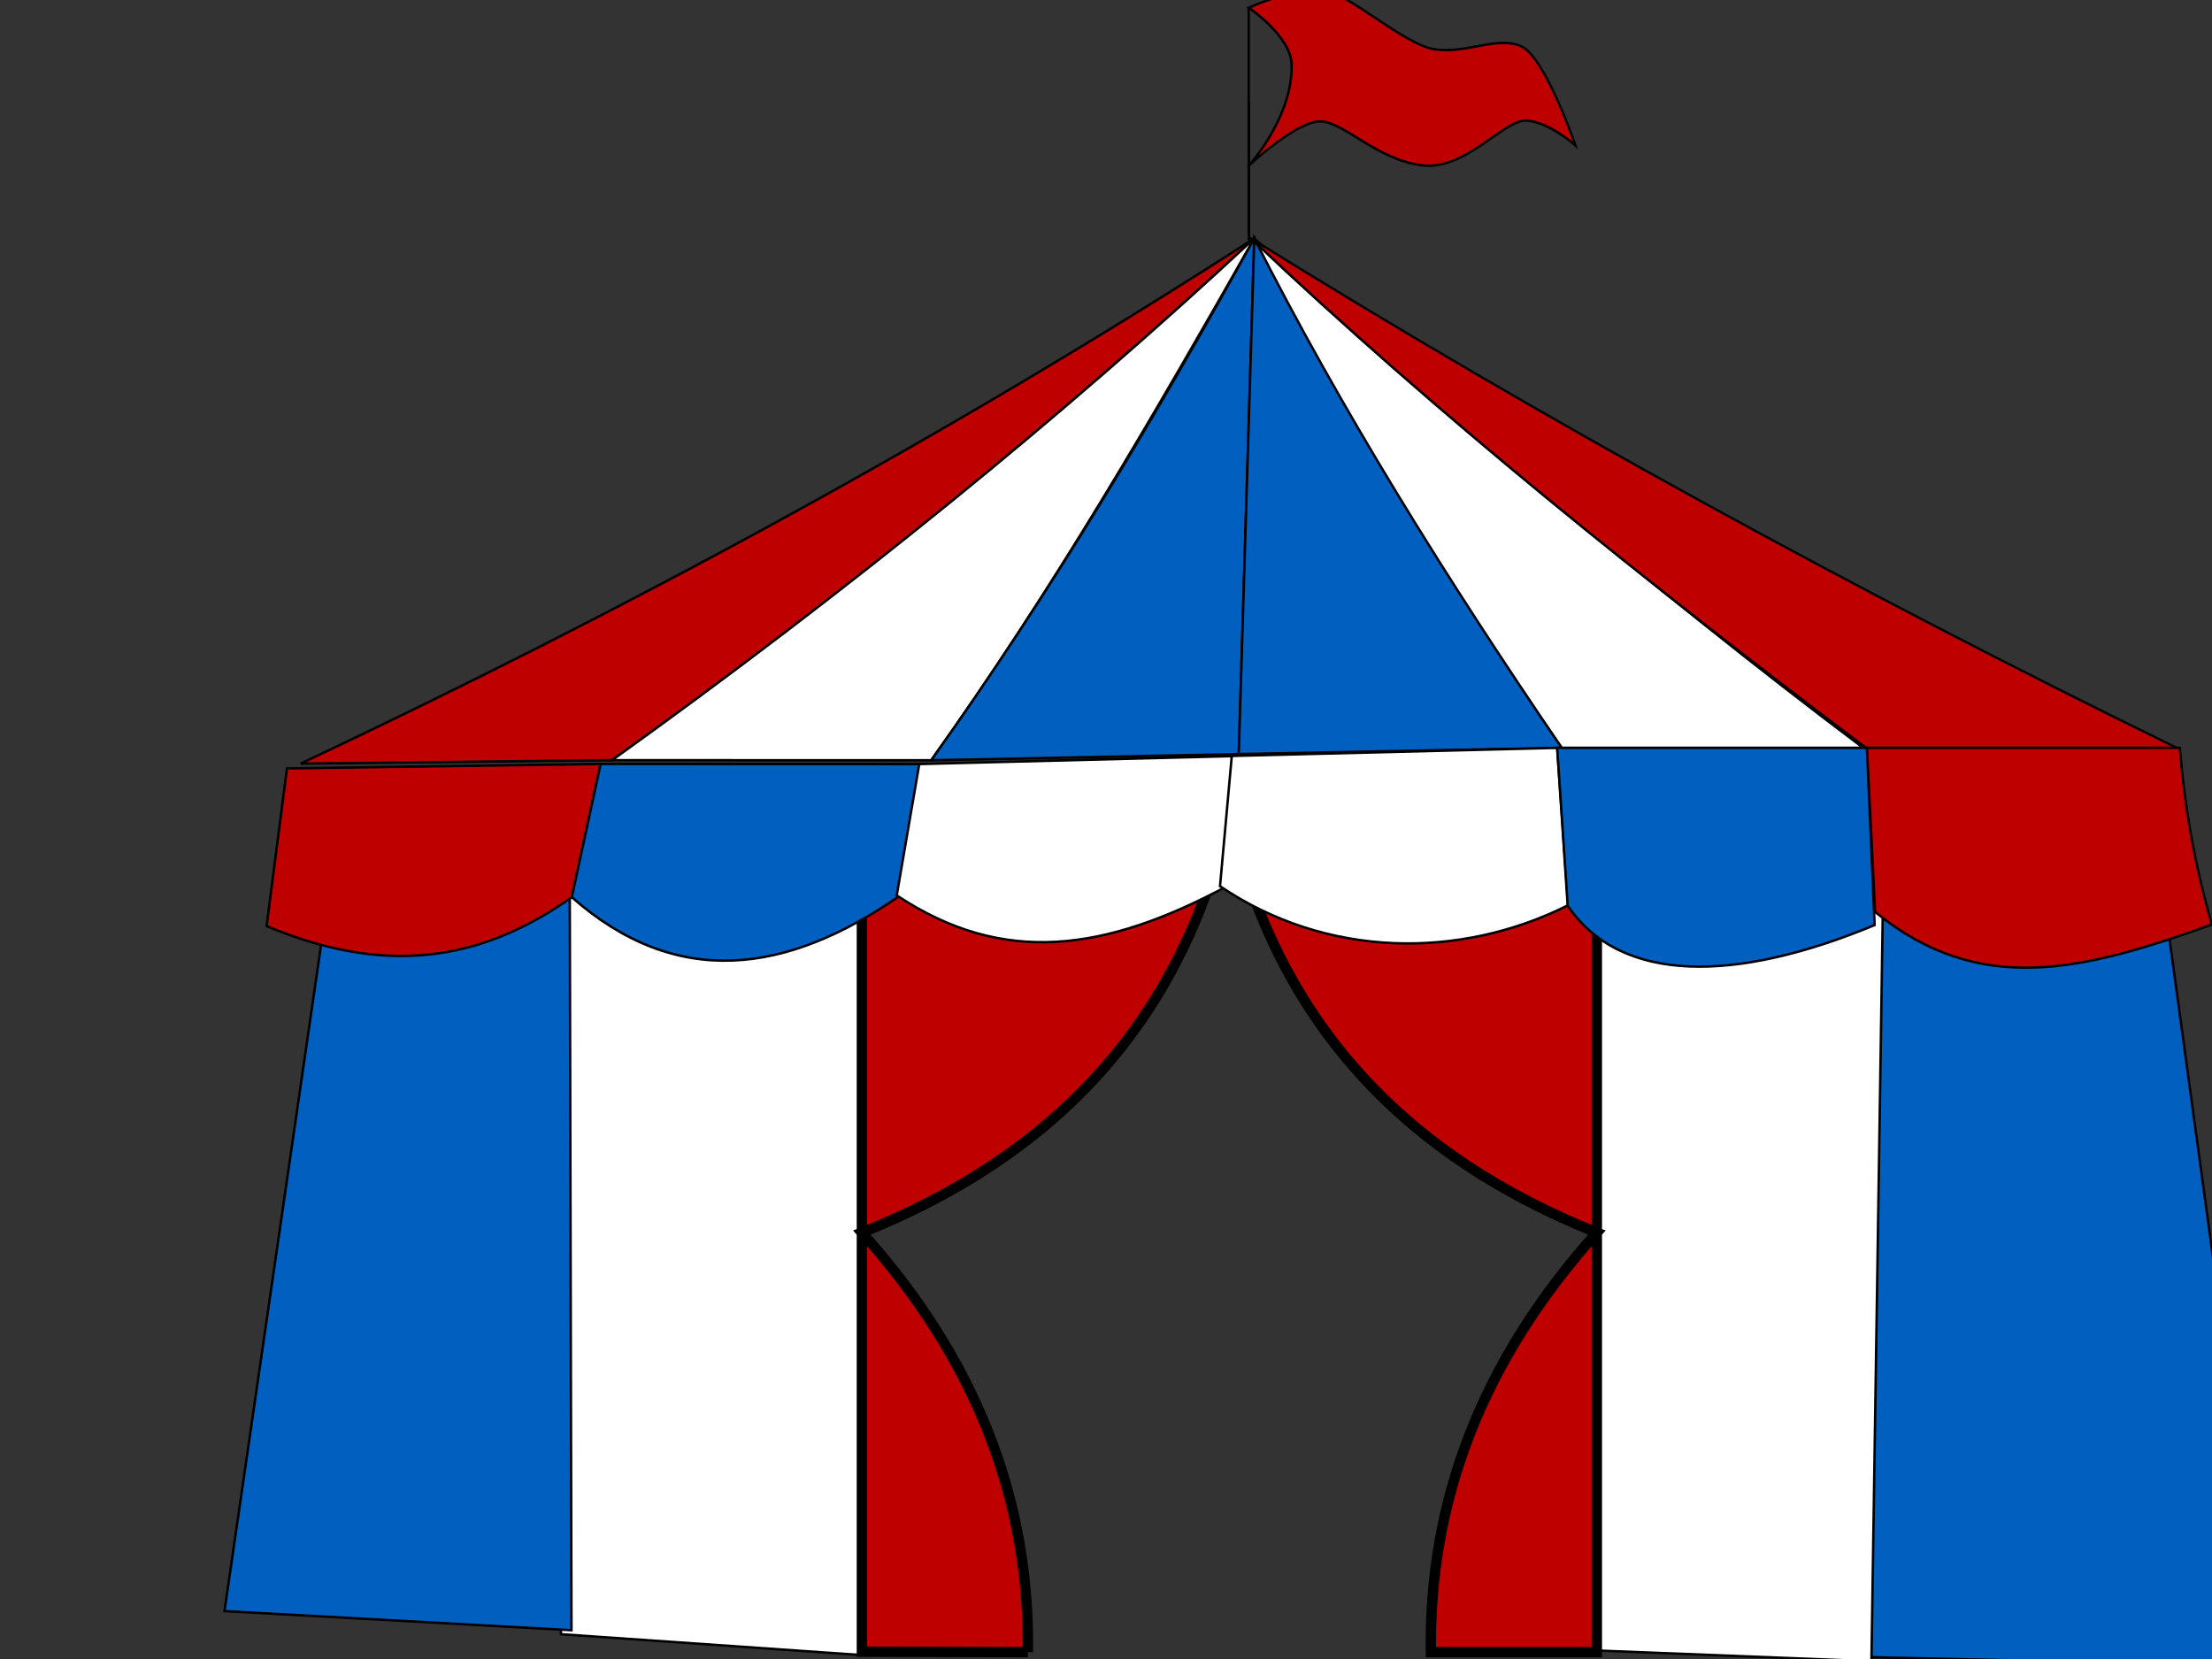
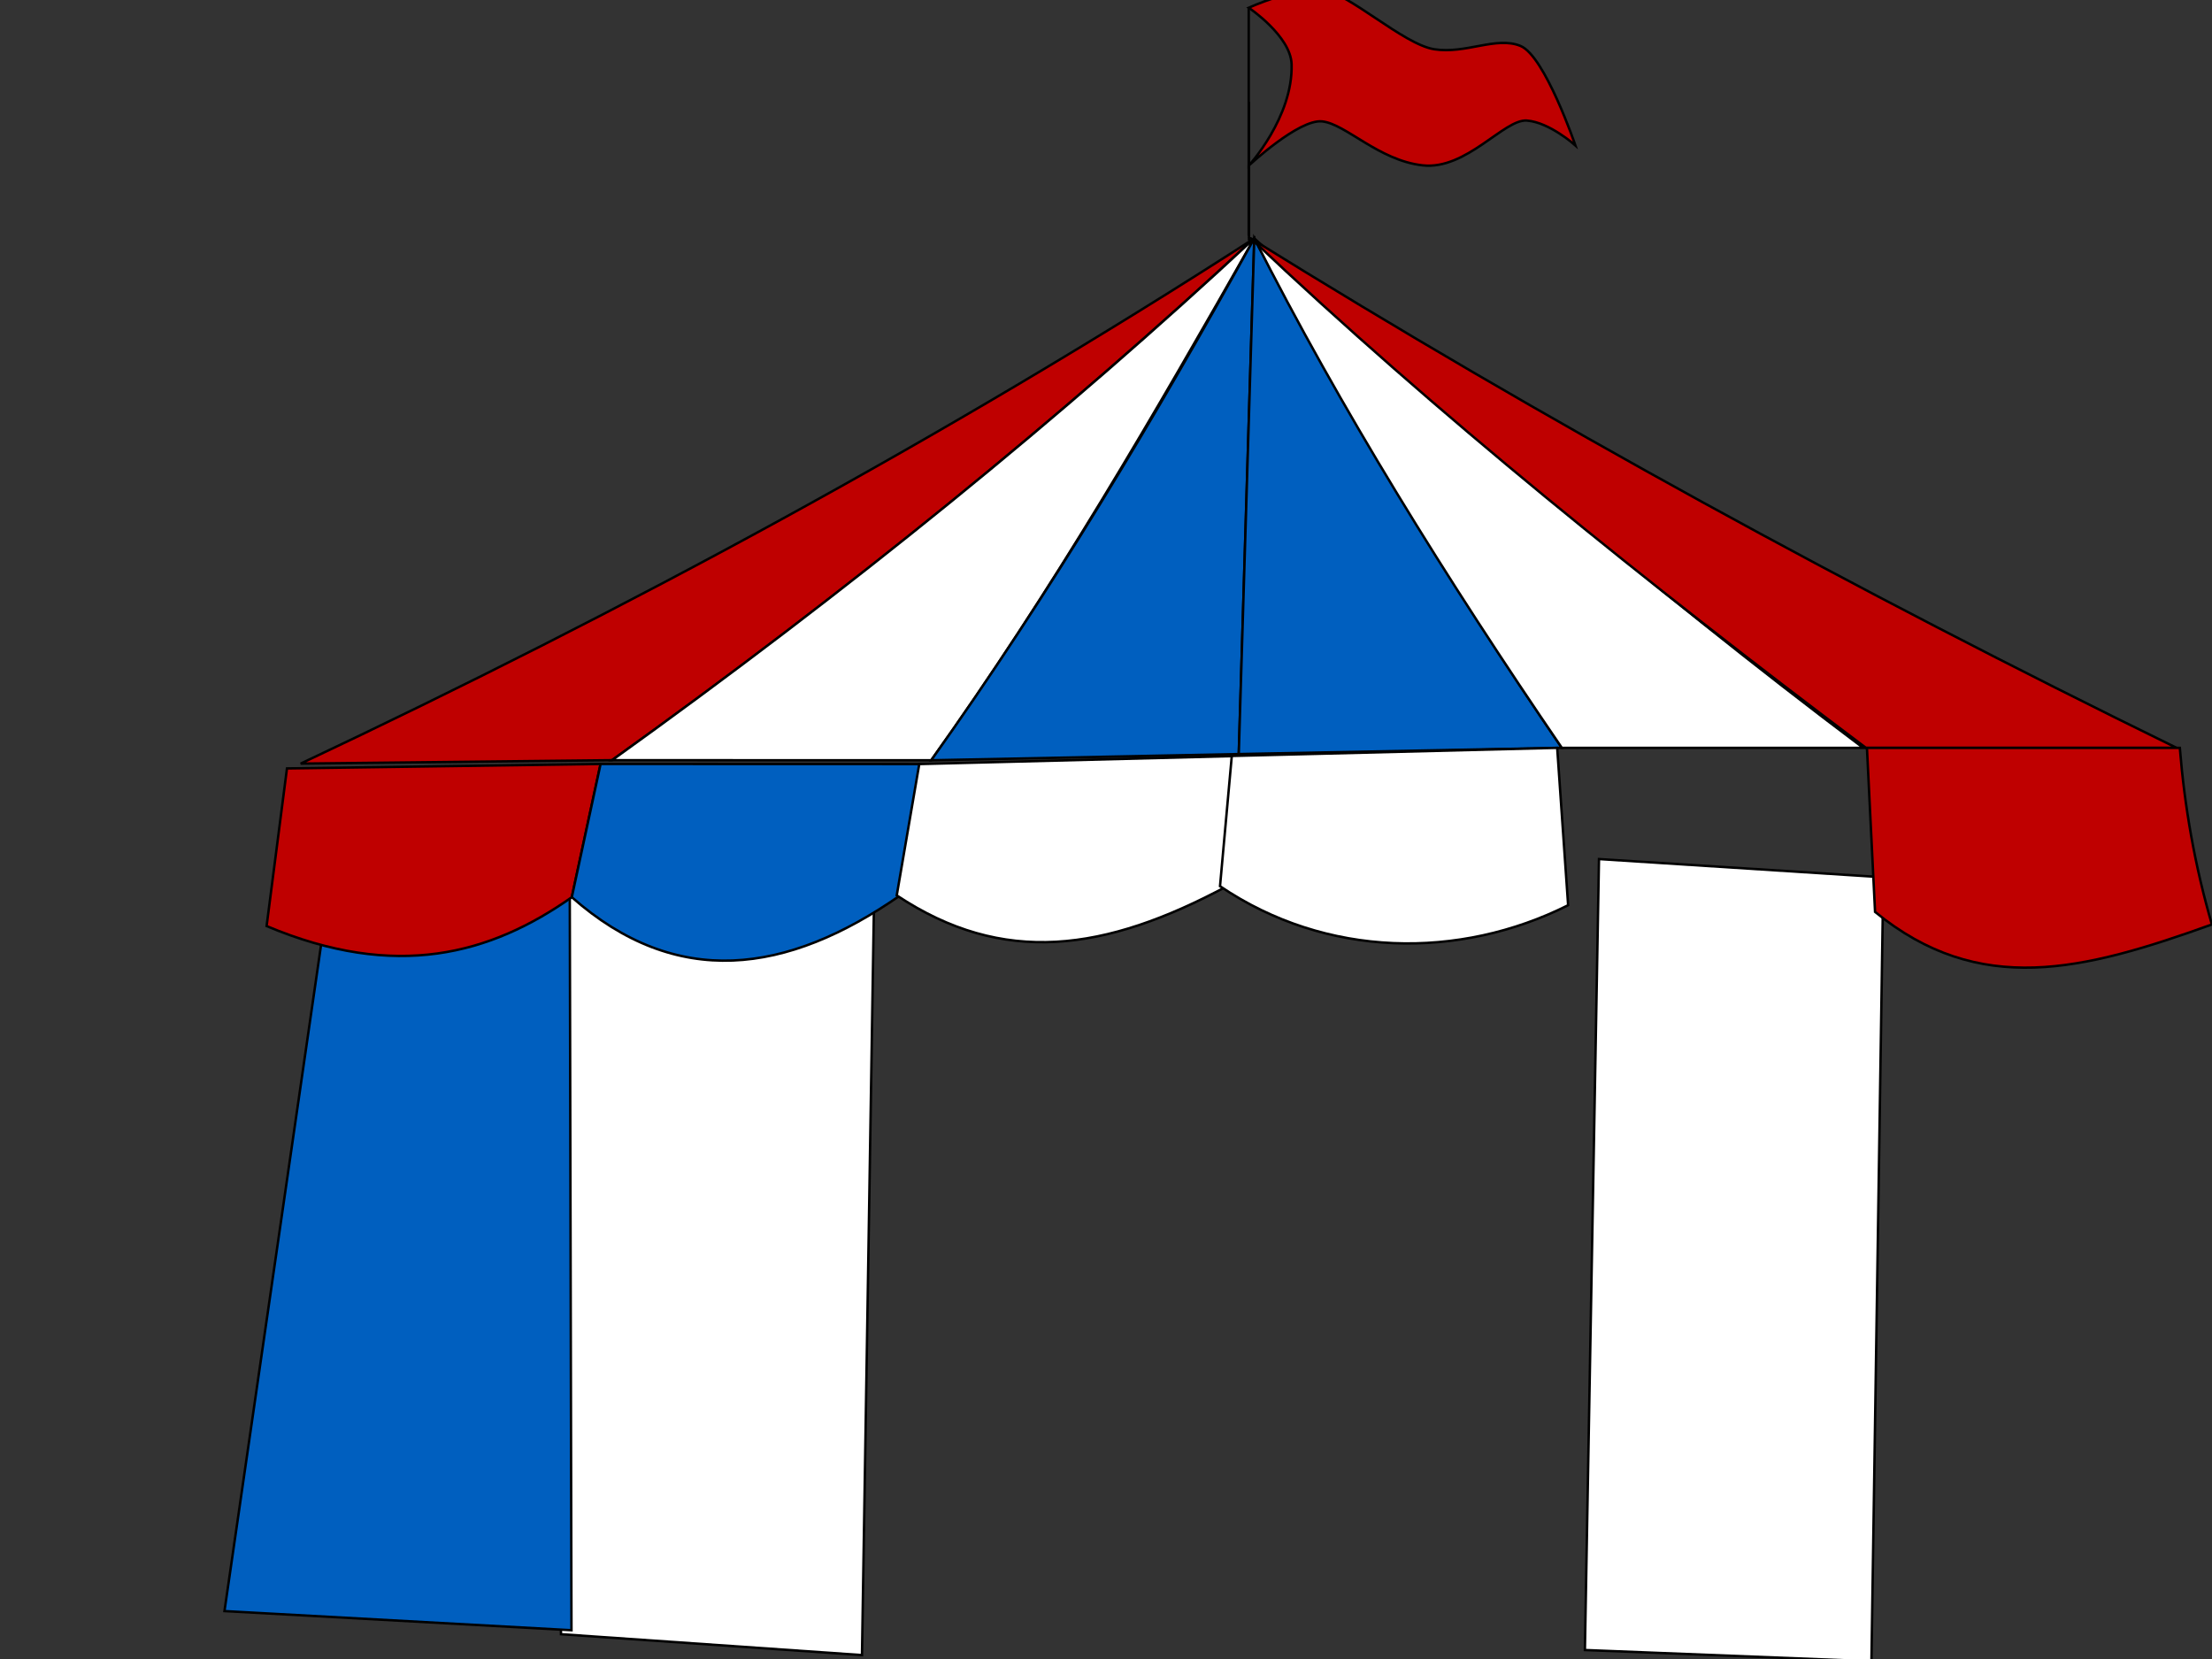
<svg xmlns="http://www.w3.org/2000/svg" width="640" height="480">
  <rect width="100%" height="100%" fill="#333333" stroke="none" />
  <title>red circus tent</title>
  <g>
    <path fill="none" stroke="#000000" stroke-width="0.702px" d="m361.376,69.587l0,-40.107" id="path3096" />
    <title>Layer 1</title>
    <path fill="#ffffff" stroke="#000000" stroke-width="0.702px" d="m162.302,472.826l87.097,6.043l3.604,-225.642l-91.191,-3.745l0.49,223.344z" id="path3048" />
-     <path fill="#005fbf" stroke="#000000" stroke-width="0.702px" d="m541.306,479.475l115.121,2.526l-28.729,-210.362l-82.972,-20.292l-3.419,228.127z" id="path3062" />
    <path fill="#ffffff" stroke="#000000" stroke-width="0.702px" d="m458.562,477.403l82.902,3.266l3.438,-226.844l-82.266,-5.275l-4.075,228.853z" id="path3060" />
    <path fill="#bf0000" stroke="#000000" stroke-width="0.702px" d="m362.905,68.967c-90.113,58.093 -182.323,107.796 -275.916,151.97l90.094,-0.99c66.204,-47.343 128.325,-97.543 185.822,-150.981z" id="path3022" />
    <path fill="#ffffff" stroke="#000000" stroke-width="0.702px" d="m362.905,68.967c-54.993,51.195 -116.897,101.527 -185.822,150.981l92.344,0.022c35.603,-49.779 64.705,-100.37 93.478,-151.003z" id="path3024" />
    <path fill="#005fbf" stroke="#000000" stroke-width="0.702px" d="m362.905,68.967c-28.866,52.246 -59.403,103.098 -93.478,151.003l88.984,-1.798l4.494,-149.205z" id="path3026" />
    <path fill="#005fbf" stroke="#000000" stroke-width="0.702px" d="m362.905,68.967l-4.494,149.205l93.478,-1.798c-32.669,-47.847 -62.41,-96.949 -88.984,-147.407z" id="path3028" />
    <path fill="#ffffff" stroke="#000000" stroke-width="0.702px" d="m362.905,68.967c24.879,49.136 55.415,98.272 88.984,147.407l87.186,0c-62.699,-47.148 -120.406,-96.792 -176.17,-147.407z" id="path3030" />
    <path fill="#bf0000" stroke="#000000" stroke-width="0.702px" d="m361.905,68.967c53.464,50.6 114.089,99.411 177.968,147.407l89.883,0c-93.51,-45.755 -183.047,-94.687 -267.85,-147.407z" id="path3032" />
-     <path fill="#bf0000" stroke="#000000" stroke-width="3" d="m297.387,478.011c0.618,-43.861 -14.814,-84.439 -48.017,-121.383c54.843,-21.901 92.525,-60.179 106.322,-121.252c13.797,61.073 51.479,99.351 106.322,121.252c-33.203,36.944 -48.635,77.523 -48.017,121.383l48.017,0l0,-242.529l-212.643,-0.106l0,242.504l48.017,0.131z" id="path3988" />
    <path fill="#005fbf" stroke="#000000" stroke-width="0.702px" d="m93.685,267.959l-28.739,198.177l100.399,5.536l-0.518,-223.189l-71.142,19.477l0,0z" id="path3046" />
    <path fill="#bf0000" stroke="#000000" stroke-width="0.702px" d="m83.03,222.33l-5.894,45.607c37.407,15.762 64.789,8.205 88.303,-8.348l8.33,-38.551l-90.739,1.292z" id="path3034" />
    <path fill="#005fbf" stroke="#000000" stroke-width="0.702px" d="m173.769,221.038l-8.33,38.551c30.314,26.707 62.198,22.321 95.013,-0.522l6.322,-38l-93.005,-0.029z" id="path3036" />
    <path fill="#ffffff" stroke="#000000" stroke-width="0.702px" d="m265.972,221.067l-6.519,38c30.837,20.477 60.302,16.206 95.559,-2.661l3.383,-37.685l-92.423,2.346z" id="path3038" />
    <path fill="#ffffff" stroke="#000000" stroke-width="0.702px" d="m356.395,218.721l-3.405,37.685c30.7,20.819 69.302,21.261 100.716,5.504l-3.165,-45.536l-94.147,2.346z" id="path3040" />
-     <path fill="#005fbf" stroke="#000000" stroke-width="0.702px" d="m450.542,216.374l3.041,45.697c15.434,22.711 48.72,22.223 88.803,5.583l-2.223,-51.28l-89.621,0z" id="path3042" />
    <path fill="#bf0000" stroke="#000000" stroke-width="0.702px" d="m540.163,216.374l2.347,47.466c30.167,24.682 60.17,17.031 97.46,3.64c-4.952,-17.035 -7.907,-34.07 -9.281,-51.106l-90.526,0z" id="path3044" />
    <g id="svg_1">
      <path fill="#bf0000" stroke="#000000" stroke-width="0.702px" id="path3930" d="m361.29,47.937c0,0 14.449,-13.533 21.254,-12.813c6.805,0.72 16.333,11.276 29.035,12.715c12.703,1.439 23.591,-13.435 30.17,-12.955c6.578,0.48 14.064,7.197 14.064,7.197c0,0 -8.847,-25.91 -15.879,-28.789c-7.032,-2.879 -15.879,2.399 -24.952,0.96c-9.073,-1.439 -24.952,-16.554 -32.665,-17.273c-7.713,-0.72 -21.027,5.253 -21.027,5.253c0,0 12.166,8.183 12.407,16.339c0.454,15.354 -12.407,29.367 -12.407,29.367z" />
      <path fill="#bf0000" stroke="#000000" stroke-width="0.702px" id="path3932" d="m361.29,68.235l0,-66.003" />
    </g>
  </g>
</svg>